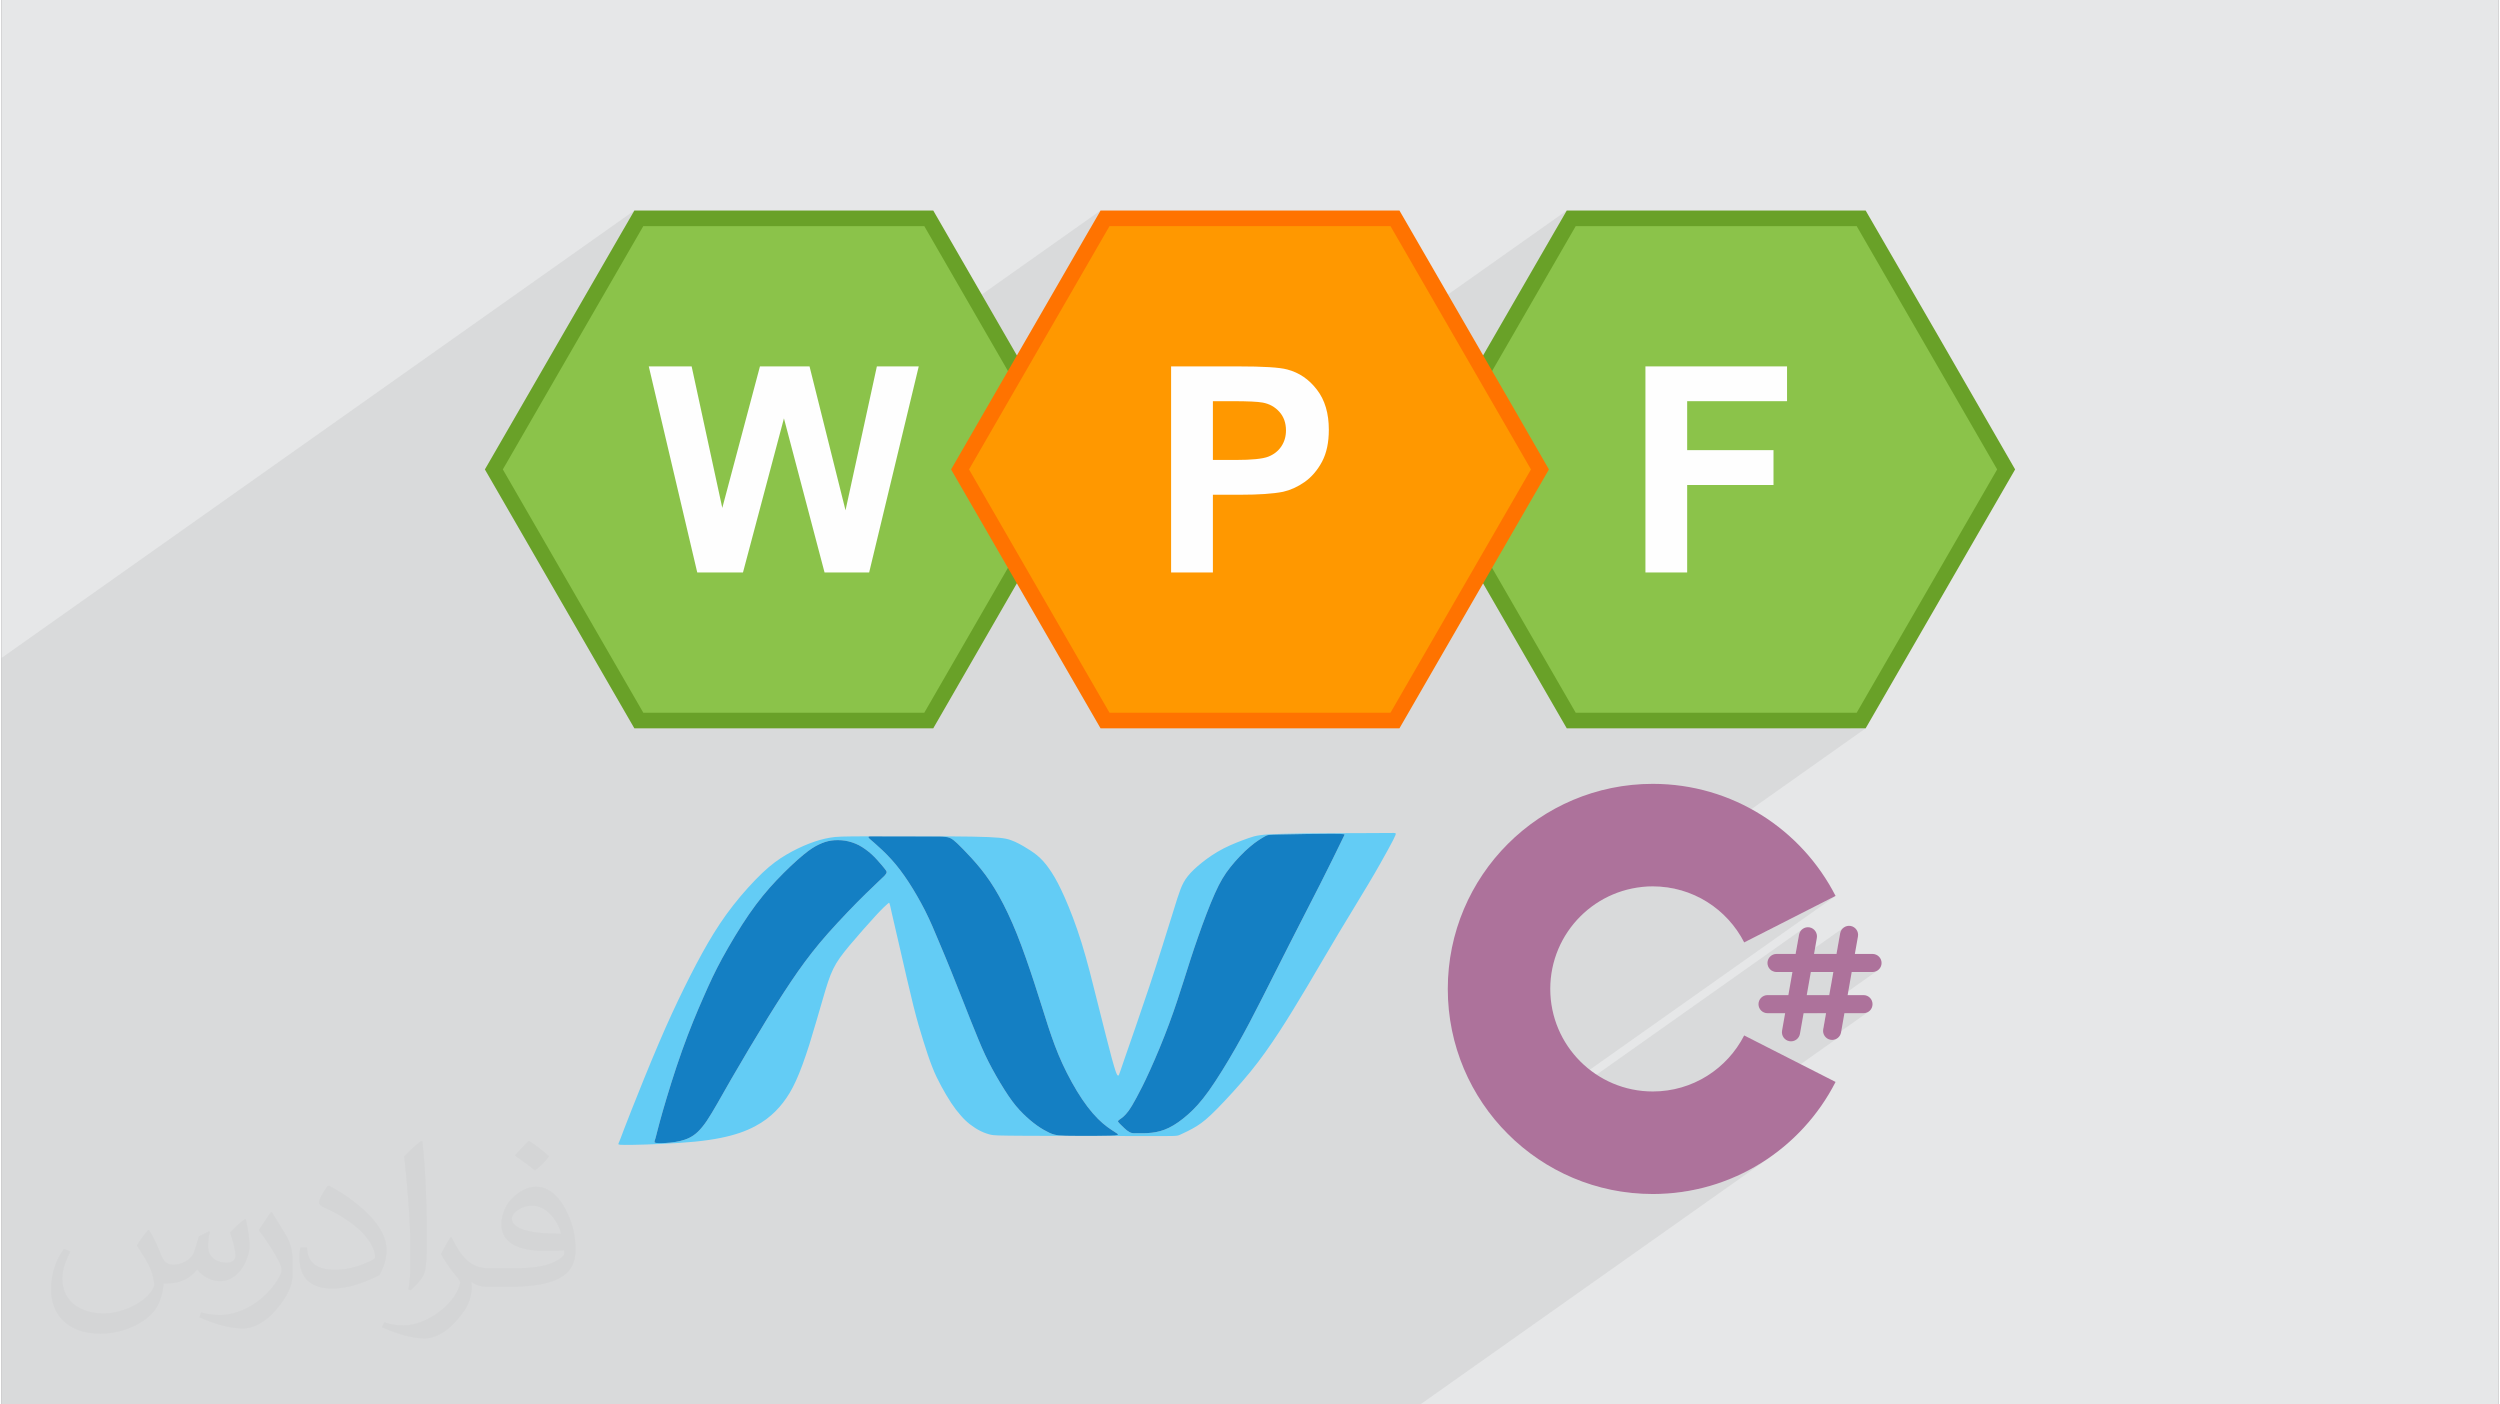
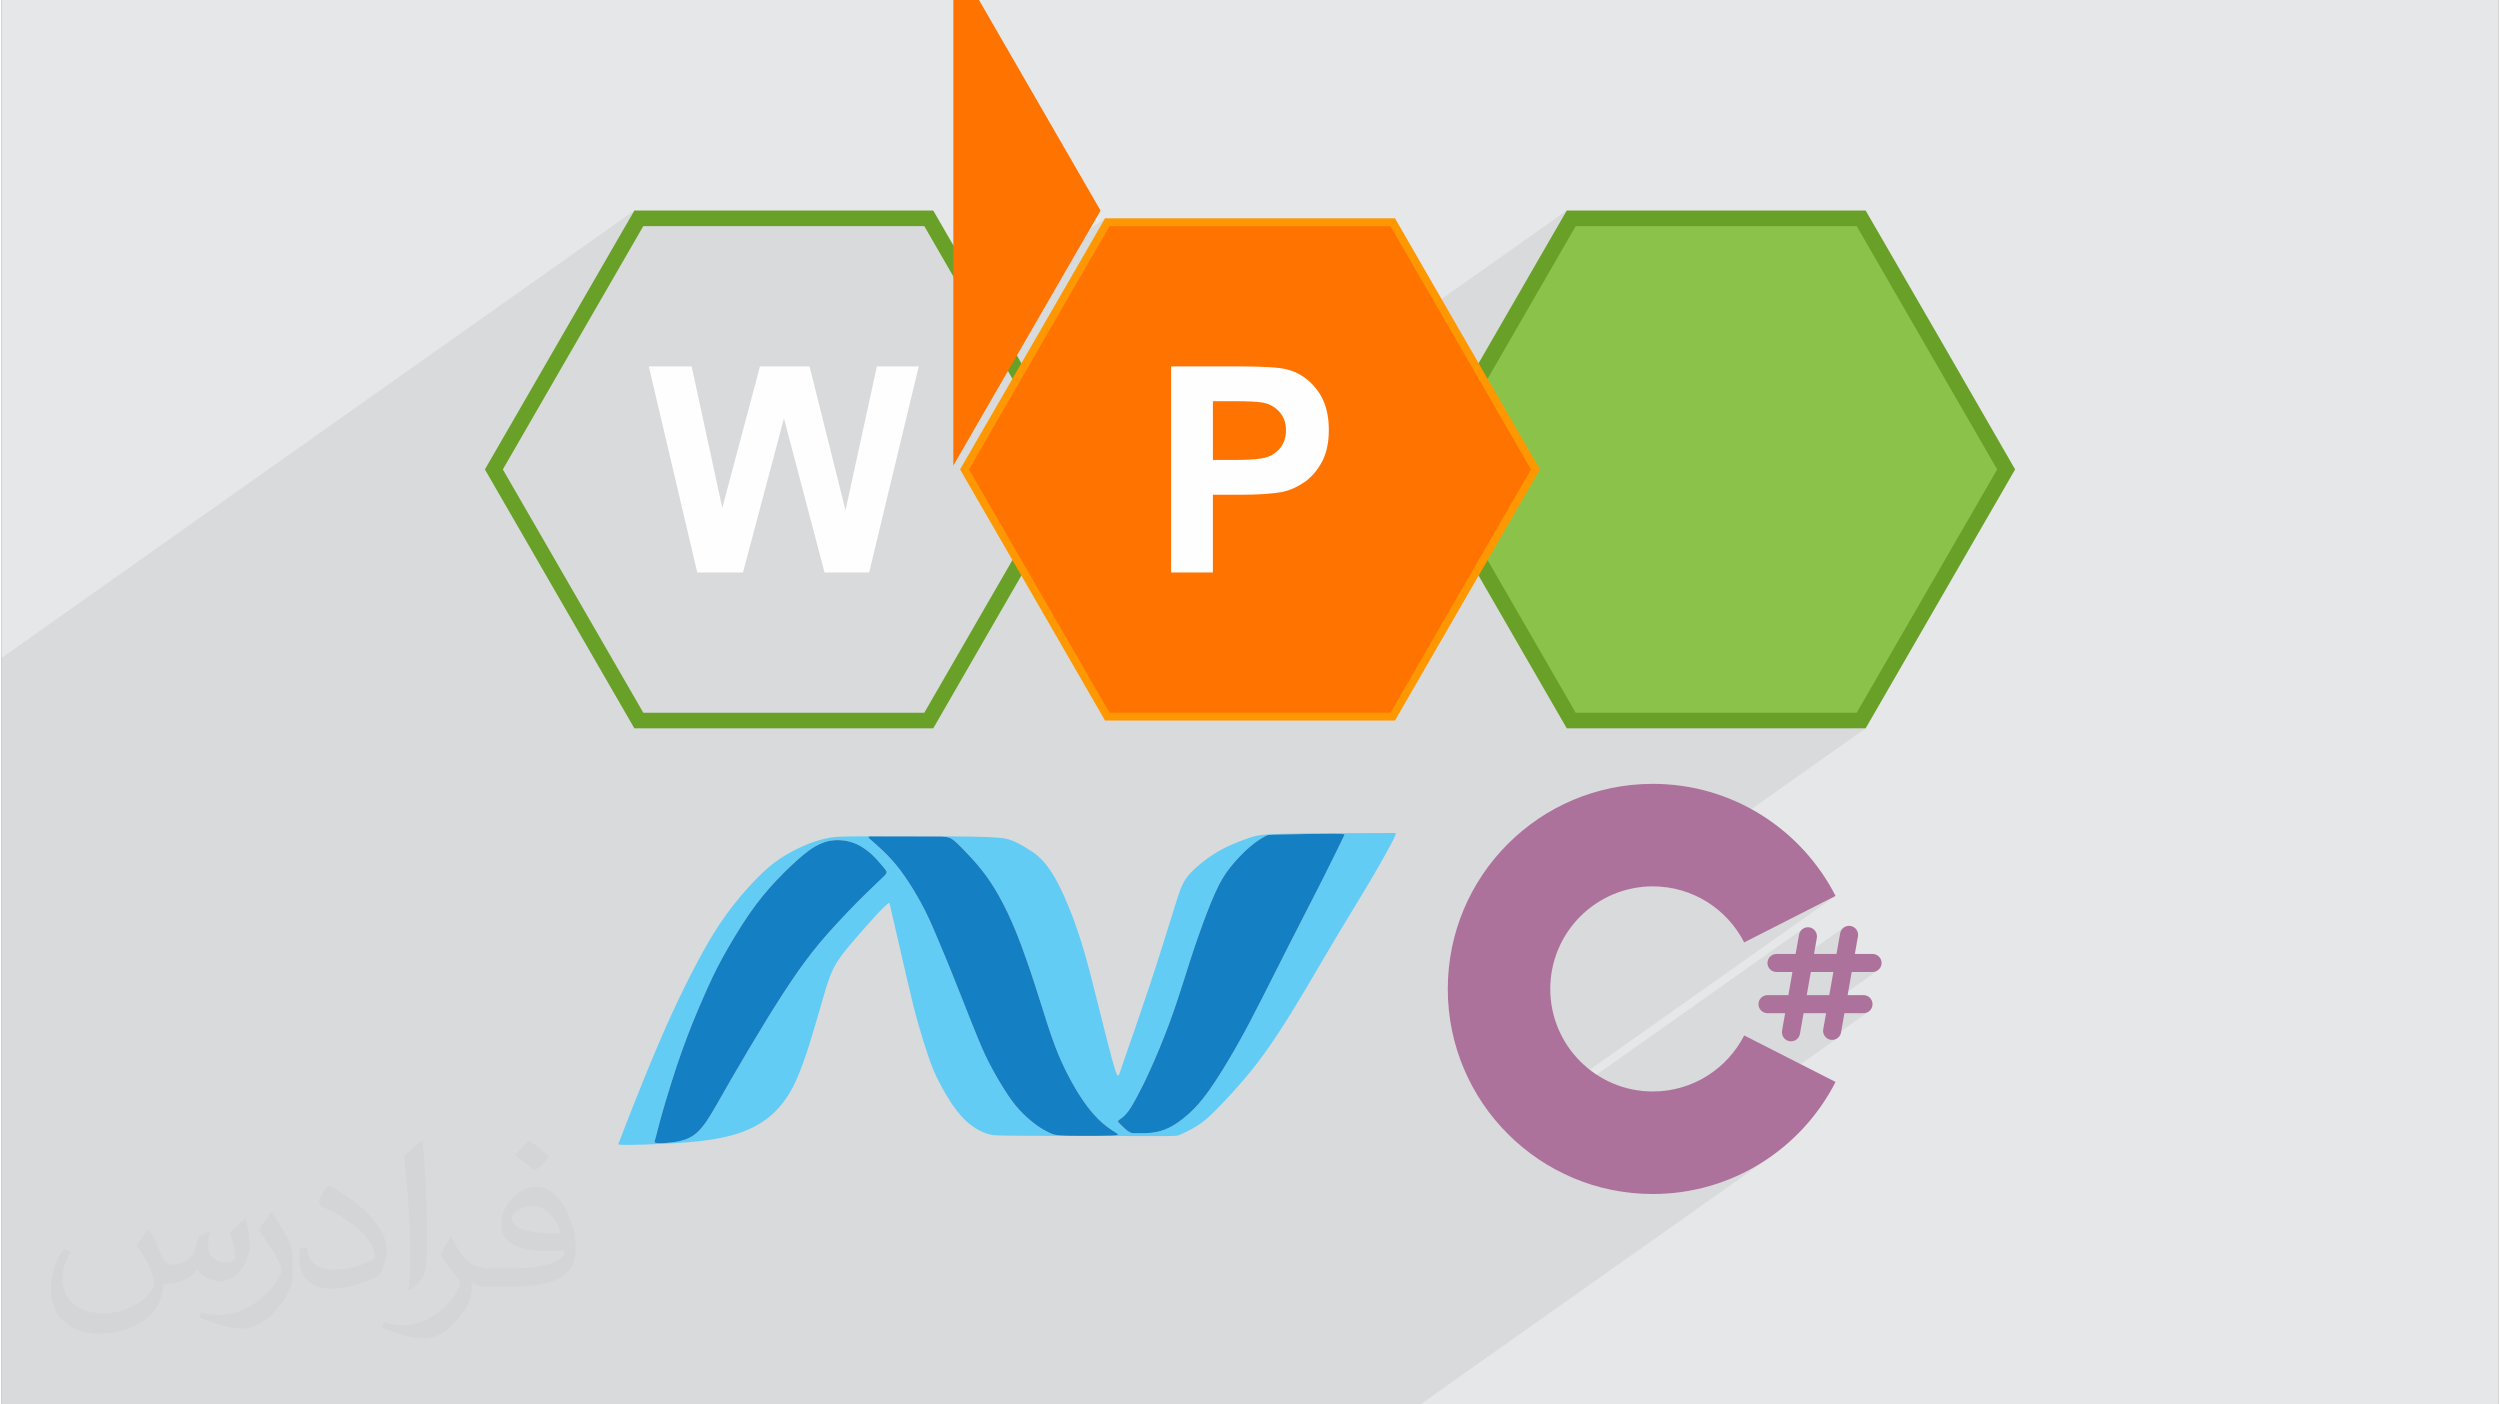
<svg xmlns="http://www.w3.org/2000/svg" xml:space="preserve" width="356px" height="200px" version="1.0" shape-rendering="geometricPrecision" text-rendering="geometricPrecision" image-rendering="optimizeQuality" fill-rule="evenodd" clip-rule="evenodd" viewBox="0 0 35600 20025">
  <rect x="0" y="0" width="35600" height="20025" fill="#808080" stroke="none" />
  <g id="Layer_x0020_1">
    <g id="_1536220819568">
      <path fill="#E6E7E8" d="M0 0l35600 0 0 20025 -35600 0 0 -20025z" />
      <path fill="#373435" fill-opacity="0.031" d="M2102 17538c67,103 111,202 155,311 31,64 48,183 198,183 44,0 107,-14 163,-45 63,-33 111,-82 135,-159l61 -201 145 -72 10 10c-19,76 -24,148 -24,206 0,169 145,233 262,233 68,0 128,-33 128,-95 0,-81 -34,-216 -78,-338 68,-68 136,-136 214,-191l12 6c34,144 53,286 53,381 0,92 -41,195 -75,263 -70,132 -194,237 -344,237 -114,0 -240,-57 -327,-163l-5 0c-83,101 -209,194 -412,194l-63 0c-10,134 -39,229 -82,313 -122,237 -480,404 -817,404 -470,0 -705,-272 -705,-632 0,-223 72,-431 184,-577l92 37c-70,134 -116,261 -116,385 0,338 274,499 591,499 293,0 657,-188 722,-404 -24,-237 -114,-348 -250,-565 42,-72 95,-144 160,-220l13 0zm5414 -1273c99,62 196,136 290,221 -53,74 -118,142 -201,201 -94,-76 -189,-142 -286,-212 66,-74 131,-146 197,-210zm51 925c-160,0 -291,105 -291,183 0,167 320,219 702,217 -48,-196 -215,-400 -411,-400zm-359 894c208,0 390,-6 528,-41 155,-39 286,-118 286,-171 0,-15 0,-31 -5,-46 -87,9 -186,9 -274,9 -281,0 -496,-64 -581,-223 -22,-43 -36,-93 -36,-148 0,-153 65,-303 181,-406 97,-84 204,-138 313,-138 196,0 354,159 463,408 60,136 101,292 101,490 0,132 -36,243 -118,326 -153,148 -434,204 -865,204l-197 0 0 0 -51 0c-106,0 -184,-19 -244,-66l-10 0c2,24 5,49 5,72 0,97 -32,220 -97,319 -192,286 -400,410 -579,410 -182,0 -405,-70 -606,-161l36 -70c66,27 155,45 279,45 325,0 751,-313 804,-617 -12,-25 -33,-58 -65,-93 -94,-113 -155,-208 -211,-307 49,-95 92,-171 134,-239l16 -2c139,282 265,445 546,445l43 0 0 0 204 0zm-1406 299c24,-130 26,-276 26,-412l0 -202c0,-377 -48,-925 -87,-1281 68,-75 163,-161 238,-219l21 6c51,449 64,971 64,1450 0,126 -5,250 -17,340 -8,114 -73,200 -214,332l-31 -14zm-1447 -596c7,177 94,317 397,317 189,0 349,-49 526,-133 31,-15 48,-33 48,-50 0,-111 -84,-257 -228,-391 -138,-126 -322,-237 -494,-311 -58,-25 -77,-52 -77,-76 0,-52 68,-159 123,-235l20 -2c196,103 416,255 579,426 148,157 240,315 240,488 0,128 -39,250 -102,361 -216,109 -446,191 -674,191 -276,0 -465,-129 -465,-434 0,-33 0,-85 12,-151l95 0zm-500 -502l172 278c63,103 121,214 121,391l0 227c0,183 -117,379 -306,572 -147,132 -278,188 -399,188 -180,0 -386,-56 -623,-159l26 -70c76,21 163,37 270,37 341,-2 690,-251 850,-556 19,-35 27,-68 27,-91 0,-35 -20,-74 -34,-109 -87,-165 -184,-315 -291,-453 56,-88 111,-173 172,-257l15 2z" />
      <path fill="#373435" fill-opacity="0.078" d="M2598 20025l24 0 157 0 254 0 47 0 52 0 38 0 1 0 278 0 61 0 14 0 23 0 87 0 130 0 1 0 39 0 38 0 108 0 14 0 95 0 197 0 80 0 92 0 10 0 88 0 52 0 3 0 209 0 166 0 36 0 0 0 57 0 102 0 77 0 265 0 309 0 53 0 167 0 54 0 87 0 20 0 6 0 41 0 29 0 39 0 123 0 40 0 83 0 12 0 168 0 25 0 88 0 141 0 279 0 56 0 143 0 12 0 195 0 115 0 70 0 84 0 225 0 95 0 1 0 48 0 0 0 147 0 48 0 170 0 17 0 330 0 58 0 0 0 140 0 48 0 24 0 8 0 436 0 49 0 1 0 255 0 69 0 296 0 40 0 41 0 0 0 409 0 0 0 35 0 146 0 17 0 140 0 141 0 61 0 3 0 810 0 262 0 130 0 91 0 222 0 152 0 2432 0 365 0 197 0 65 0 25 0 95 0 218 0 94 0 61 0 64 0 101 0 70 0 94 0 98 0 1 0 144 0 69 0 107 0 8 0 136 0 118 0 37 0 107 0 1 0 45 0 107 0 41 0 127 0 41 0 26 0 40 0 155 0 21 0 251 0 41 0 24 0 26 0 40 0 510 0 928 0 5029 -3555 -165 110 -172 100 -179 88 -186 76 -192 63 -197 51 -203 36 -207 22 -212 8 -299 -15 -156 -24 3076 -2175 -20 9 -21 6 -23 2 -3 0 -3 0 -2 0 -3 -1 -3 0 -3 0 -3 -1 -3 0 -17 -5 559 -396 -21 12 -25 8 -26 2 -272 0 -299 212 37 -212 -127 0 862 -609 -22 12 -25 8 -26 2 -296 0 -300 212 38 -212 -320 0 365 -258 52 -294 7 -25 12 -23 15 -19 19 -16 -899 635 -61 0 -26 -2 -24 -8 -16 -9 338 -239 49 -274 7 -25 11 -22 16 -20 19 -16 -4174 2951 -31 -28 -50 -54 4723 -3339 -1303 663 -48 -87 -54 -84 -59 -79 -65 -75 -69 -71 -73 -65 -79 -61 -82 -55 -86 -50 -89 -44 -93 -38 -96 -32 -99 -25 -101 -18 -104 -11 -106 -4 -149 8 -17 2 3201 -2264 -221 0 157 -111 1034 -1790 1033 -1790 -1033 -1790 -1034 -1790 -2067 0 -2067 0 -216 153 152 -264 -1785 1262 -664 -1151 -2067 0 -2067 0 -217 153 153 -264 -1785 1262 -664 -1151 -2067 0 -2067 0 -217 153 153 -264 -9022 6379 0 157 0 156 0 1027 0 279 0 533 0 33 0 181 0 2 0 433 0 279 0 409 0 500 0 483 0 196 0 33 0 156 0 157 0 76 0 38 0 473 0 439 0 217 0 62 0 86 0 448 0 33 0 180 0 185 0 132 0 145 0 107 0 146 0 341 0 430 0 629 0 208 0 12 0 157 0 157 0 171 0 31 0 167 0 156 0 62 0 95 0 232 0 15 92 0 36 0 9 0 204 0 8 0 13 0 5 0 91 0 20 0 17 0 36 0 125 0 109 0 8 0 142 0 0 0 26 0 1 0 3 0 191 0 140 0 9 0 28 0 13 0 6 0 256 0 63 0 53 0 0 0 90 0 49 0 6 0 78 0 1 0 82 0 12 0 14 0 50 0 101 0 1 0 92 0 226 0 10 0 1 0 18 0 17 0 14 0 32 0z" />
      <g>
        <g>
          <path fill="#8BC34A" d="M20313 6693l1034 -1790 1033 -1790 2067 0 2067 0 1034 1790 1033 1790 -1033 1790 -1034 1790 -2067 0 -2067 0 -1033 -1790 -1034 -1790z" />
          <path fill="#69A128" fill-rule="nonzero" d="M20217 6638l2099 -3636 4262 0c711,1229 1424,2459 2131,3691l-2131 3691 -4262 0 -2131 -3691 32 -55zm1226 -1679l-1002 1734 2003 3469 4006 0 2003 -3469 -2003 -3469 -4006 0 -1001 1735z" />
-           <path fill="#8BC34A" d="M7019 6693l1033 -1790 1034 -1790 2067 0 2067 0 1033 1790 1034 1790 -1034 1790 -1033 1790 -2067 0 -2067 0 -1034 -1790 -1033 -1790z" />
          <path fill="#69A128" fill-rule="nonzero" d="M6923 6638l2099 -3636 4262 0c709,1231 1421,2460 2131,3691 -712,1230 -1422,2460 -2131,3691l-4262 0 -2131 -3691 32 -55zm1225 -1679l-1001 1734 2003 3469 4006 0 2003 -3469 -2003 -3469 -4006 0 -1002 1735z" />
          <path fill="#FEFEFE" fill-rule="nonzero" d="M9919 8162l-691 -2938 611 0 437 2018 537 -2018 707 0 513 2052 447 -2052 597 0 -707 2938 -636 0 -579 -2197 -584 2197 -652 0z" />
          <path fill="#FF9800" d="M13666 6693l1034 -1790 1033 -1790 2067 0 2067 0 1033 1790 1034 1790 -1034 1790 -1033 1790 -2067 0 -2067 0 -1033 -1790 -1034 -1790z" />
-           <path fill="#FF7300" fill-rule="nonzero" d="M13570 6638l2099 -3636 4262 0c709,1231 1424,2459 2131,3691 -710,1231 -1422,2460 -2131,3691l-4262 0 -2131 -3691 32 -55zm1225 -1679l-1001 1734 2003 3469 4006 0 2003 -3469 -2003 -3469 -4006 0 -1002 1735z" />
-           <path fill="#FEFEFE" fill-rule="nonzero" d="M23438 8162l0 -2938 2019 0 0 496 -1424 0 0 698 1231 0 0 497 -1231 0 0 1247 -595 0z" />
+           <path fill="#FF7300" fill-rule="nonzero" d="M13570 6638l2099 -3636 4262 0l-4262 0 -2131 -3691 32 -55zm1225 -1679l-1001 1734 2003 3469 4006 0 2003 -3469 -2003 -3469 -4006 0 -1002 1735z" />
          <path fill="#FEFEFE" fill-rule="nonzero" d="M16675 8162l0 -2938 952 0c360,0 595,14 704,44 169,44 310,140 423,288 114,147 170,338 170,572 0,181 -32,332 -97,455 -66,123 -149,219 -249,290 -101,70 -204,116 -307,139 -142,28 -347,42 -615,42l-385 0 0 1108 -596 0zm596 -2442l0 838 323 0c233,0 388,-16 467,-47 79,-31 140,-79 185,-145 44,-66 67,-141 67,-229 0,-107 -32,-196 -94,-265 -63,-70 -141,-114 -238,-132 -70,-13 -212,-20 -425,-20l-285 0z" />
        </g>
        <g>
          <g>
            <path fill="#AD729B" fill-rule="nonzero" d="M24846 14763c-242,474 -734,799 -1303,799 -807,0 -1462,-655 -1462,-1462 0,-807 655,-1462 1462,-1462 569,0 1061,325 1303,799l1303 -663c-484,-948 -1469,-1598 -2606,-1598 -1614,0 -2923,1309 -2923,2924 0,1615 1309,2924 2923,2924 1137,0 2122,-650 2606,-1598l-1303 -663z" />
            <path fill="#AD729B" fill-rule="nonzero" d="M26675 13859c72,0 130,-58 130,-129 0,-71 -58,-129 -130,-129l-251 0 44 -249c13,-70 -34,-137 -104,-150 -71,-12 -138,35 -150,105l-52 294 -320 0 40 -229c12,-70 -35,-137 -105,-150 -70,-12 -137,35 -149,105l-49 274 -272 0c-71,0 -129,58 -129,129 0,71 58,129 129,129l227 0 -58 329 -297 0c-71,0 -129,58 -129,129 0,72 58,129 129,129l251 0 -44 249c-12,71 35,138 105,150 8,1 15,2 23,2 61,0 116,-44 127,-107l52 -294 320 0 -40 229c-13,70 34,137 104,150 8,1 16,2 23,2 61,0 116,-44 127,-107l48 -274 272 0c72,0 129,-57 129,-129 0,-71 -57,-129 -129,-129l-226 0 58 -329 296 0zm-616 329l0 0 -321 0 58 -329 321 0 -58 329z" />
          </g>
          <g>
            <path fill="#63CCF5" d="M9000 16323c197,-3 587,-17 881,-45 292,-29 489,-73 647,-127 159,-55 279,-122 376,-194 97,-73 172,-150 239,-237 66,-86 124,-179 184,-312 61,-133 123,-305 190,-514 66,-211 136,-459 192,-649 55,-190 95,-321 149,-431 54,-111 122,-201 235,-337 114,-135 274,-317 373,-424 100,-108 139,-142 161,-161 22,-20 27,-25 32,-14 6,11 11,38 33,137 23,100 63,272 120,520 57,248 131,572 188,802 58,230 99,365 141,499 42,134 85,267 128,375 42,108 84,191 129,275 45,83 94,166 141,238 47,71 93,131 137,180 43,50 84,89 131,126 47,36 101,72 153,97 51,25 102,42 146,52 44,9 82,13 523,15 441,2 1284,3 1706,4 422,0 423,2 472,-21 49,-22 146,-67 232,-120 86,-54 162,-116 293,-249 131,-133 318,-336 474,-527 155,-191 280,-370 410,-569 131,-200 265,-422 407,-660 142,-239 290,-495 439,-744 150,-250 300,-492 425,-703 126,-210 225,-389 288,-504 63,-115 89,-168 99,-195 10,-27 3,-29 -23,-30 -25,0 -69,1 -380,2 -309,1 -885,1 -1205,10 -319,8 -382,25 -483,60 -101,35 -240,88 -360,149 -119,62 -221,132 -306,200 -85,68 -154,132 -203,194 -49,61 -78,119 -105,188 -27,70 -53,152 -124,382 -72,230 -189,609 -319,1001 -130,391 -272,795 -346,1008 -74,215 -81,239 -88,253 -7,14 -14,20 -26,1 -12,-18 -28,-60 -77,-237 -48,-178 -127,-492 -203,-795 -75,-303 -148,-595 -228,-852 -80,-257 -167,-479 -239,-642 -72,-163 -128,-267 -183,-353 -56,-87 -110,-157 -168,-211 -57,-55 -118,-96 -187,-138 -70,-44 -149,-89 -233,-119 -85,-29 -174,-42 -562,-49 -388,-6 -1075,-6 -1458,-4 -383,1 -463,3 -554,19 -91,15 -193,43 -301,85 -108,42 -221,97 -328,160 -107,64 -208,135 -337,257 -128,122 -284,293 -418,465 -134,171 -246,342 -358,534 -111,191 -222,403 -336,634 -113,230 -230,479 -365,796 -135,315 -289,699 -385,942 -96,243 -135,347 -156,404 -22,57 -27,67 -31,75 -3,7 -5,12 -3,18 1,7 7,13 204,10l0 0zm9976 -4435c-181,-1 -548,6 -733,10 -186,4 -192,4 -233,28 -42,24 -120,69 -211,147 -92,77 -196,186 -279,291 -83,104 -145,205 -220,373 -76,169 -165,405 -240,621 -76,216 -138,412 -201,612 -64,200 -129,404 -213,629 -83,225 -186,471 -270,656 -83,184 -147,308 -195,396 -48,89 -80,142 -109,183 -29,40 -55,67 -78,88 -24,21 -47,35 -60,45 -14,11 -21,16 -13,29 7,12 28,32 51,54 23,22 50,49 74,68 25,19 48,31 70,36 22,5 44,3 90,3 46,0 118,2 194,-7 77,-9 158,-28 245,-71 87,-42 179,-108 271,-189 91,-80 182,-177 297,-339 116,-162 257,-390 388,-620 131,-230 252,-463 375,-704 124,-243 249,-494 393,-776 143,-283 304,-595 435,-853 131,-258 230,-462 282,-569 52,-107 57,-117 61,-125 5,-8 10,-16 -171,-16l0 0zm-3073 4272c-32,-24 -112,-66 -202,-144 -90,-77 -191,-190 -292,-340 -101,-149 -203,-336 -284,-511 -80,-175 -139,-337 -200,-523 -61,-186 -123,-394 -199,-624 -75,-231 -163,-484 -249,-700 -87,-216 -173,-395 -257,-545 -84,-150 -166,-270 -255,-381 -89,-111 -186,-213 -254,-283 -68,-70 -108,-107 -141,-132 -34,-26 -62,-40 -115,-45 -53,-7 -132,-5 -299,-5 -167,1 -425,0 -567,-1 -141,-1 -169,-1 -192,-1 -23,0 -42,2 -37,15 5,12 34,35 94,87 60,52 150,134 234,228 85,93 164,199 245,322 80,123 162,263 234,406 72,143 134,288 195,437 63,148 125,298 178,429 53,130 97,241 164,409 66,168 153,393 224,563 70,170 124,284 195,415 70,130 158,277 233,388 75,111 139,184 205,251 66,66 136,125 202,172 66,47 128,81 176,104 48,22 82,31 137,37 56,5 132,7 273,7 142,1 348,0 458,-3 111,-3 128,-8 96,-32zm-3314 -3674c-39,41 -119,110 -267,256 -149,145 -363,368 -535,561 -171,193 -299,359 -431,546 -131,187 -266,396 -434,668 -167,270 -365,603 -518,868 -153,266 -260,464 -349,596 -90,132 -163,199 -248,241 -85,42 -182,60 -271,69 -89,9 -169,9 -203,5 -35,-5 -25,-15 -8,-72 16,-57 39,-162 103,-384 64,-222 168,-563 275,-862 106,-298 214,-555 305,-761 90,-206 162,-360 268,-556 107,-195 247,-431 380,-624 133,-193 258,-343 393,-486 135,-143 279,-277 383,-363 104,-85 166,-122 225,-149 57,-28 110,-45 171,-54 61,-9 129,-9 197,1 67,11 132,31 197,64 65,34 128,81 184,131 55,50 100,104 135,144 34,40 56,66 69,86 13,20 17,34 -21,75l0 0z" />
            <path fill="#147FC3" d="M12589 12486c-39,41 -119,110 -267,256 -149,145 -363,368 -535,561 -171,193 -299,359 -431,546 -131,187 -266,396 -434,667 -167,271 -365,604 -518,869 -153,266 -260,464 -349,596 -90,132 -163,199 -248,241 -85,42 -183,60 -271,69 -88,9 -169,9 -203,5 -35,-5 -25,-15 -8,-72 16,-57 39,-161 103,-384 64,-222 168,-563 275,-862 106,-298 214,-555 305,-761 90,-206 162,-361 268,-556 107,-195 247,-431 380,-624 133,-193 258,-343 393,-486 135,-143 279,-277 383,-363 104,-85 166,-122 225,-149 57,-27 110,-45 171,-54 61,-9 129,-9 197,1 67,11 132,31 197,64 65,34 128,81 184,131 55,50 100,104 135,144 34,40 56,66 69,86 13,20 17,34 -21,75l0 0zm6387 -598c-181,-1 -548,6 -733,10 -186,4 -192,4 -233,28 -42,24 -120,69 -211,147 -92,77 -196,186 -279,291 -83,104 -145,205 -220,373 -76,169 -165,405 -240,621 -76,216 -138,412 -201,612 -64,200 -129,404 -213,629 -83,225 -186,471 -270,656 -83,184 -147,308 -195,396 -48,89 -80,142 -109,183 -29,40 -55,67 -78,88 -24,21 -47,35 -60,45 -14,11 -21,16 -13,29 7,12 28,32 51,54 23,22 50,49 74,68 25,19 48,31 70,36 22,5 43,3 90,3 46,0 118,2 194,-7 77,-9 158,-28 245,-71 87,-42 179,-108 271,-189 91,-80 182,-177 298,-339 115,-162 256,-390 387,-620 131,-230 252,-462 375,-705 124,-242 249,-493 392,-775 144,-283 305,-595 436,-853 131,-258 230,-462 282,-569 52,-107 57,-117 61,-125 5,-8 10,-16 -171,-16l0 0zm-3073 4272c-32,-24 -112,-66 -202,-144 -90,-77 -191,-190 -292,-340 -101,-149 -203,-336 -284,-511 -80,-175 -139,-338 -200,-523 -61,-186 -123,-394 -199,-624 -75,-231 -163,-484 -249,-700 -87,-216 -173,-395 -257,-545 -84,-150 -166,-270 -255,-381 -89,-111 -186,-213 -254,-283 -68,-70 -108,-107 -141,-133 -34,-25 -62,-39 -115,-44 -53,-7 -132,-5 -299,-5 -167,1 -425,0 -567,-1 -142,-1 -169,-1 -192,-1 -23,0 -42,2 -37,15 5,12 34,35 94,87 60,53 150,134 234,228 85,93 164,199 245,322 80,123 161,263 234,406 72,143 134,289 195,437 63,148 125,298 178,429 53,130 97,241 163,409 66,168 154,393 225,563 70,170 124,284 195,415 70,130 158,277 233,388 75,111 138,184 205,251 66,66 136,125 202,172 66,47 128,81 176,104 48,22 82,31 137,37 56,5 132,7 273,7 142,1 348,0 458,-3 111,-3 128,-9 96,-32l0 0z" />
          </g>
        </g>
      </g>
    </g>
  </g>
</svg>